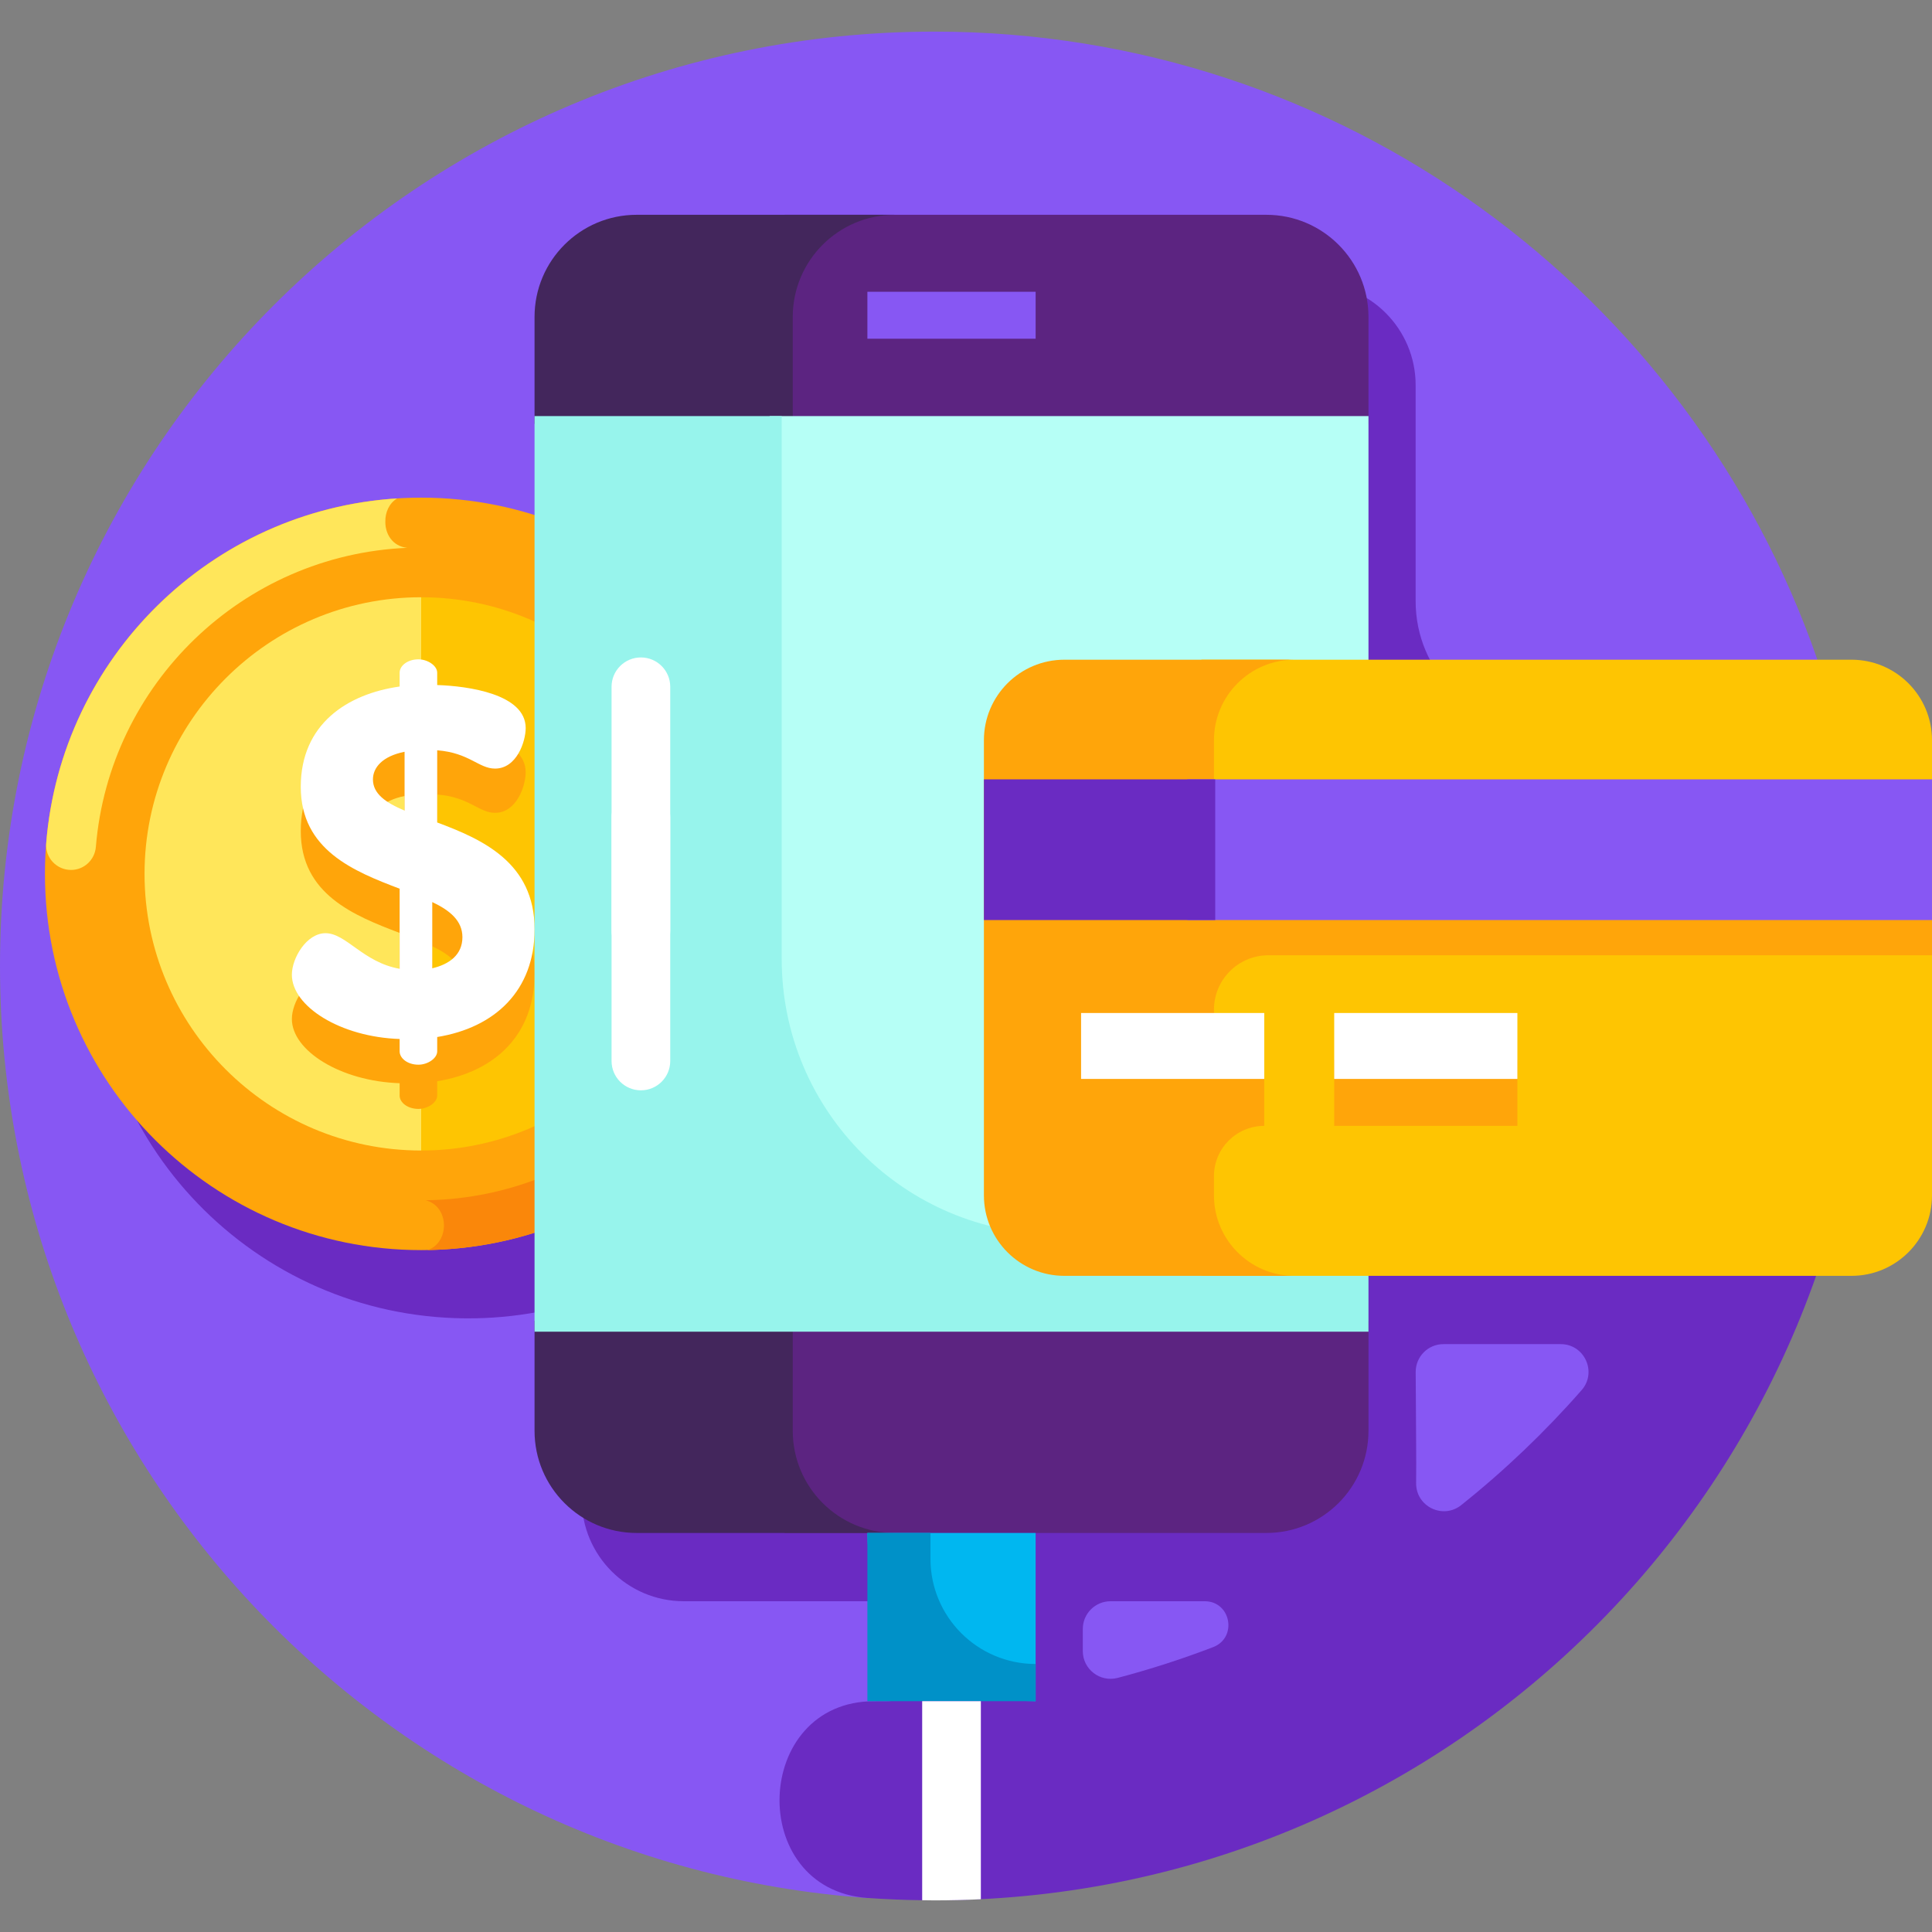
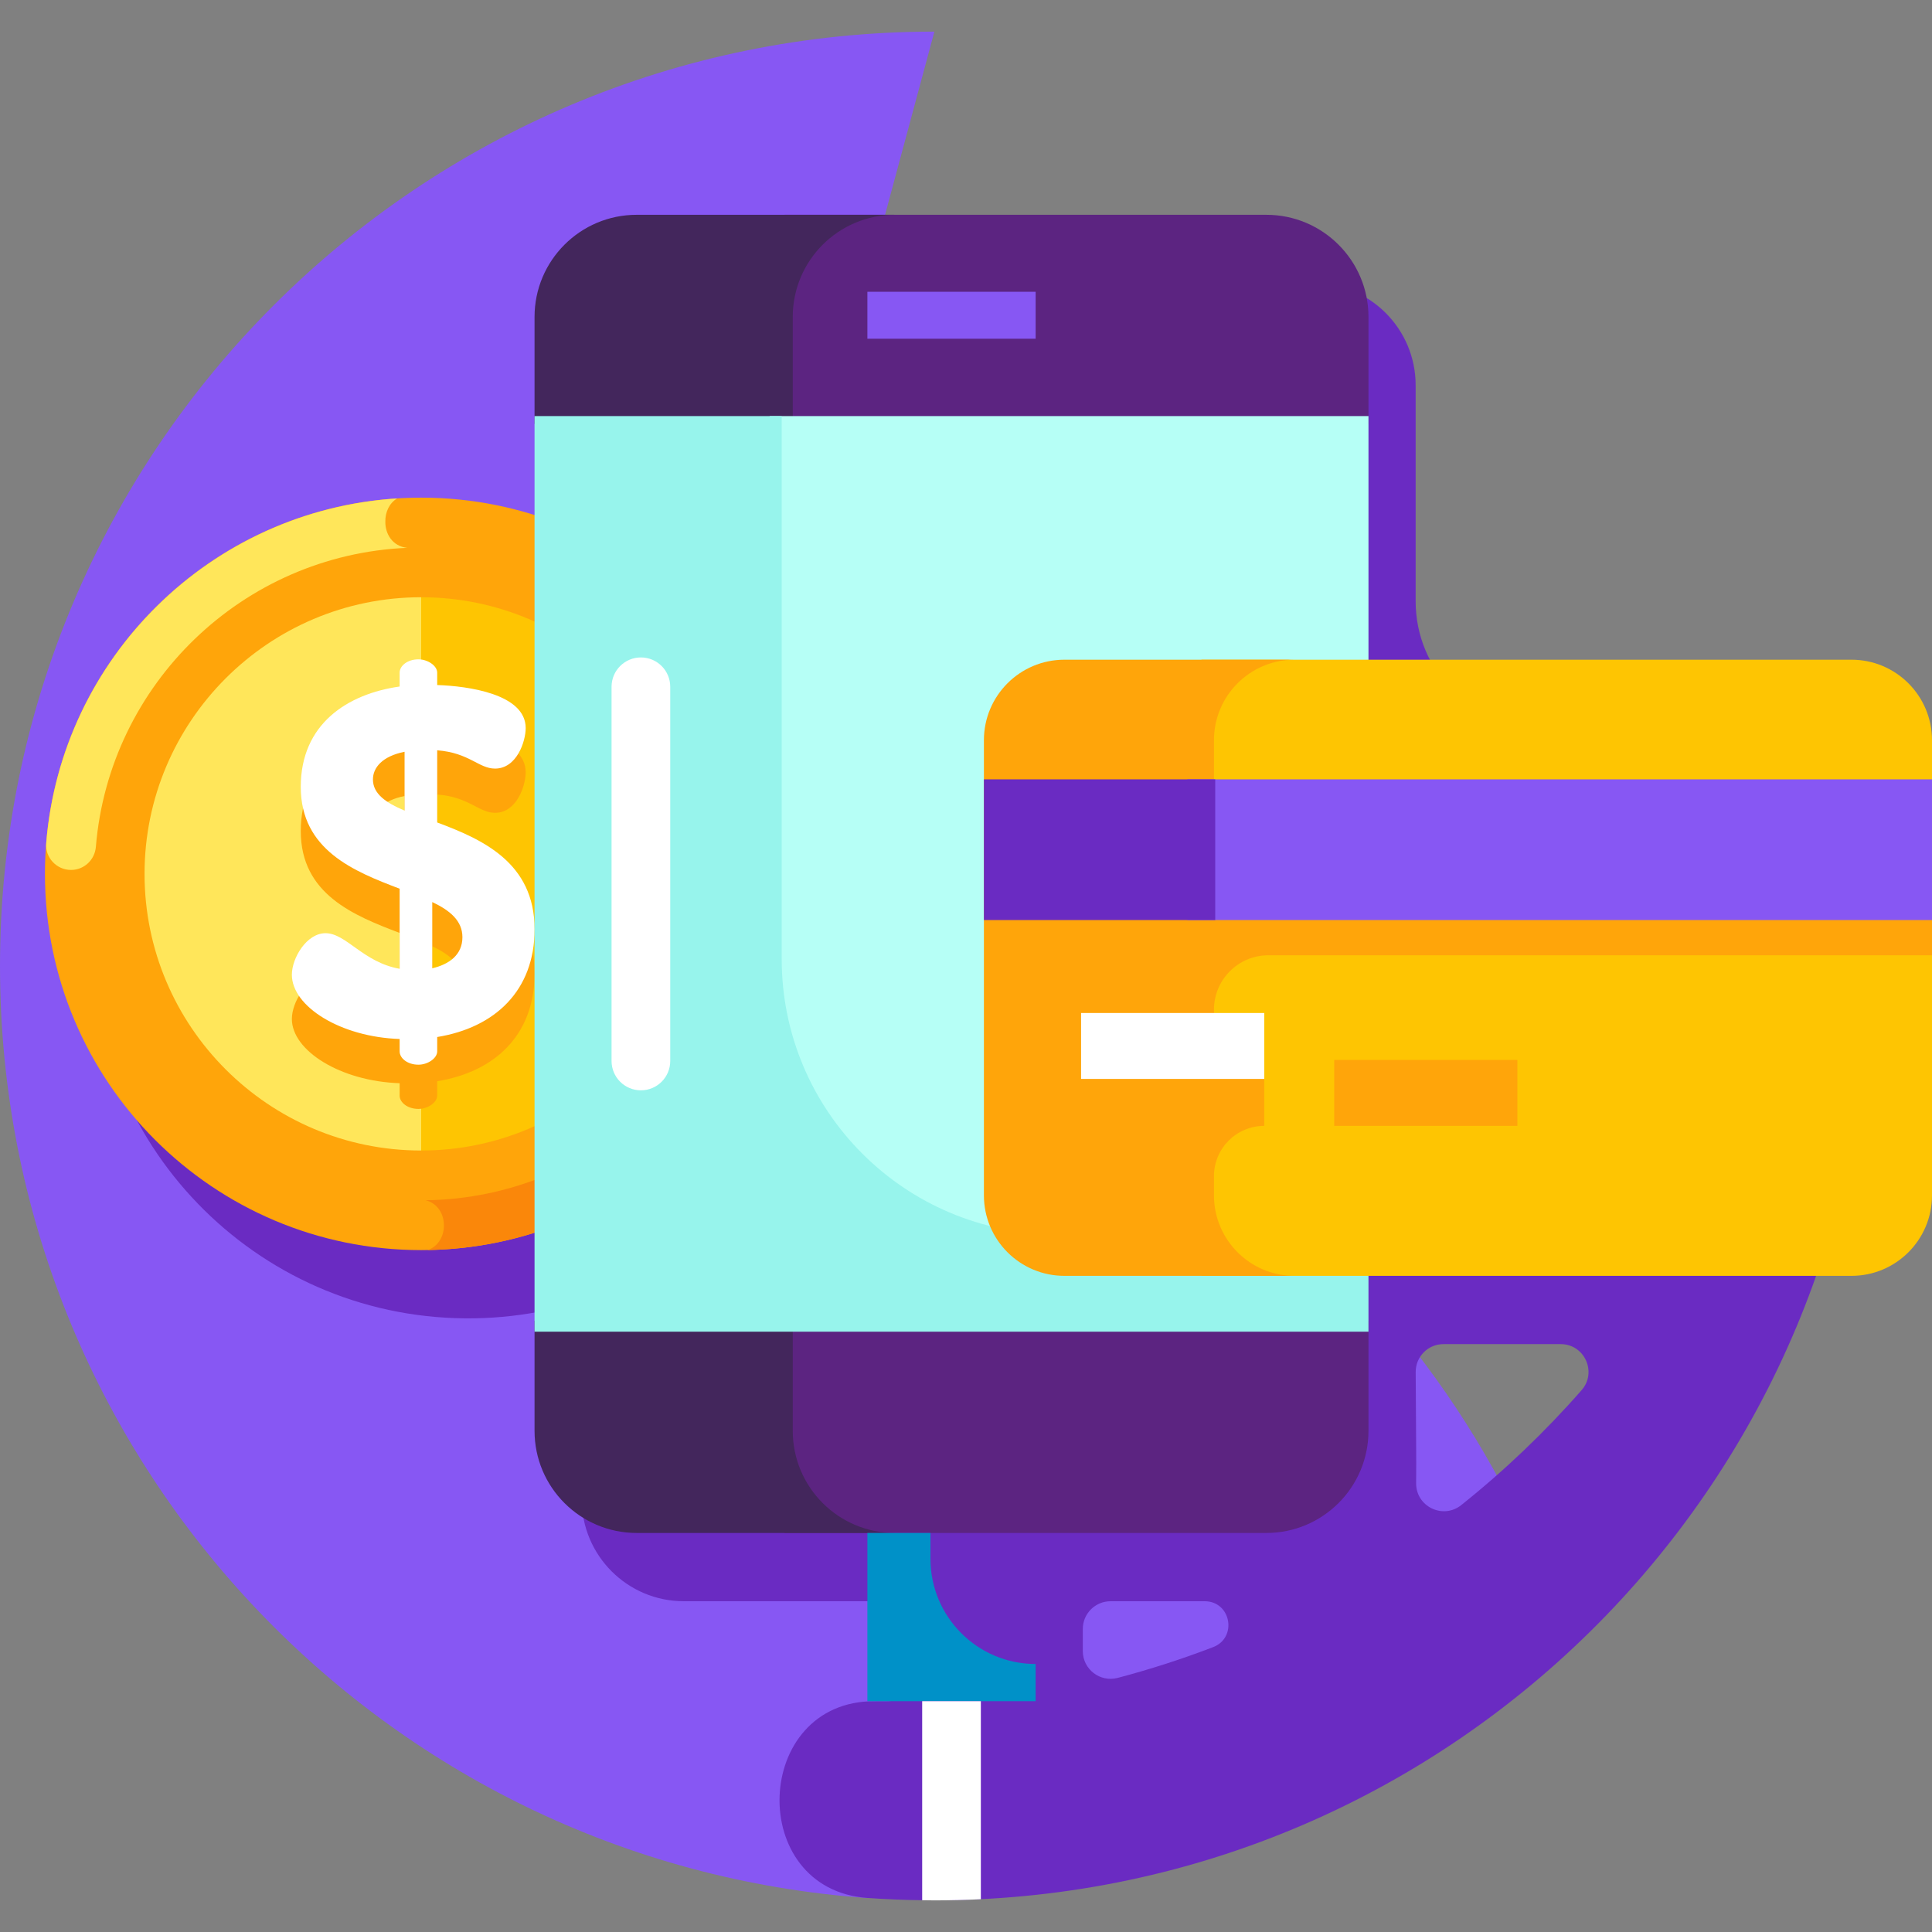
<svg xmlns="http://www.w3.org/2000/svg" id="Layer_1" enable-background="new 0 0 512 512" height="512" viewBox="0 0 512 512" width="512">
  <rect x="0" y="0" width="512" height="512" fill="#808080" stroke="none" />
  <g>
-     <path d="m247.621 8.379c-136.757 0-247.621 110.864-247.621 247.621 0 130.795 101.408 237.905 229.889 246.996 5.857.414 177.474-74.451 183.436-74.451l68.306-253.718c-33.605-96.889-125.684-166.448-234.01-166.448z" fill="#8757f3" />
+     <path d="m247.621 8.379c-136.757 0-247.621 110.864-247.621 247.621 0 130.795 101.408 237.905 229.889 246.996 5.857.414 177.474-74.451 183.436-74.451c-33.605-96.889-125.684-166.448-234.01-166.448z" fill="#8757f3" />
    <path d="m484.795 184.711c-7.938-1.323-4.963-.827-12.902-2.15-4.77 6.249-12.321 10.361-20.931 10.361h-42.223c-18.545 0-33.579-15.028-33.579-33.573 0-24.692 0-54.337 0-57.26 0-14.95-12.12-27.07-27.07-27.07h-98.433-29.248-31.83c-19.01 0-34.42 15.41-34.42 34.42v18.922 2.055 14.633c0 4.698-4.34 8.161-8.933 7.17-6.804-1.468-13.867-2.242-21.11-2.242-46.057 0-84.813 31.231-96.264 73.668 0 .001-.001.002-.001.003-2.239 8.3-3.441 17.026-3.441 26.034 0 55.411 45.345 100.635 101.433 99.684-.002 0-.003.001-.004.002 6.469-.114 12.951-.84 19.37-2.221 4.6-.99 8.951 2.458 8.951 7.163v42.965c0 14.951 12.12 27.07 27.07 27.07h39.179 14.608c4.059 0 7.35 3.29 7.35 7.349v13.755c0 4.026-3.436 5.348-7.461 5.384-1.053.009-2.104.012-3.154.009-32.336-.113-34.117 49.866-1.861 52.14 4.936.348 9.869.546 14.901.603 1.544.017 3.09.022 4.64.011.014 0 .027.002.041.002 136.327-1 245.769-111.87 245.769-247.598 0-23.696-3.283-47.384-10.447-71.289zm-163.318 251.8c-8.223 3.15-16.656 5.875-25.274 8.147-4.671 1.231-9.25-2.276-9.25-7.107v-5.856c0-4.059 3.291-7.349 7.35-7.349 0 0 12.164-.001 24.946-.002 6.987-.002 8.752 9.667 2.228 12.167zm97.67-68.112c-9.708 11.073-20.386 21.274-31.904 30.467-4.869 3.886-12.05.361-11.955-5.869.095-6.26-.067-15.293-.115-29.407-.014-4.069 3.281-7.383 7.35-7.383h31.084c6.311 0 9.701 7.446 5.54 12.192z" fill="#6a2bc2" />
    <g>
      <g>
        <g>
          <circle cx="111.616" cy="231.588" fill="#fec502" r="91.18" />
        </g>
        <path d="m20.436 232.672c0 50.357 40.823 91.18 91.18 91.18v-182.36c-50.357 0-91.18 40.823-91.18 91.18z" fill="#ffe65a" />
        <g>
          <path d="m111.616 158.277c40.424 0 73.311 32.887 73.311 73.311s-32.887 73.311-73.311 73.311-73.311-32.887-73.311-73.311 32.888-73.311 73.311-73.311m0-26.395c-55.066 0-99.706 44.64-99.706 99.706s44.64 99.706 99.706 99.706 99.706-44.64 99.706-99.706-44.639-99.706-99.706-99.706z" fill="#ffa50a" />
        </g>
        <g>
          <path d="m102.12 138.208c-.042-2.408.997-4.839 3.122-6.117-49.403 3.118-89.034 42.207-92.998 91.375-.308 3.82 2.754 7.077 6.586 7.077 3.456 0 6.294-2.669 6.578-6.113 3.55-43.145 38.898-77.397 82.495-79.25-3.915-.422-5.839-3.716-5.783-6.972z" fill="#ffe65a" />
        </g>
        <g>
          <path d="m204.477 231.718c-3.478 0-6.33 2.703-6.58 6.172-3.211 44.388-40.063 79.594-85.116 80.192 6.304 1.534 6.483 11.178.559 13.192 51.874-.879 94.101-41.369 97.729-92.53.269-3.802-2.78-7.026-6.592-7.026z" fill="#fa870a" />
        </g>
        <g>
          <g>
            <path d="m110.885 186.452c-2.882 0-4.978 1.703-4.978 3.537v3.668c-13.886 1.965-26.2 9.956-26.2 26.593 0 16.768 14.148 22.401 26.2 26.987v21.222c-9.694-1.703-14.148-9.432-19.65-9.432-4.978 0-8.908 6.55-8.908 11.004 0 8.384 12.838 16.506 28.558 17.03v3.275c0 1.834 2.096 3.537 4.978 3.537 2.489 0 4.978-1.703 4.978-3.537v-3.799c15.327-2.489 25.807-12.314 25.807-28.558 0-17.686-13.886-23.843-25.807-28.297v-19.127c8.516.655 11.004 4.847 15.327 4.847 5.764 0 8.122-7.205 8.122-10.742 0-9.039-15.328-11.135-23.45-11.397v-3.275c.002-1.833-2.488-3.536-4.977-3.536zm-3.668 40.087c-4.978-2.096-8.384-4.454-8.384-8.253 0-3.144 2.489-6.157 8.384-7.336zm7.336 41.79v-17.555c4.716 2.227 7.992 4.978 7.992 9.301 0 4.717-3.538 7.206-7.992 8.254z" fill="#ffa50a" />
          </g>
        </g>
        <g>
          <path d="m105.908 275.342c-15.721-.524-28.56-8.647-28.56-17.031 0-4.454 3.93-11.004 8.909-11.004 5.502 0 9.957 7.729 19.651 9.432v-21.223c-12.053-4.586-26.202-10.218-26.202-26.987 0-16.638 12.315-24.629 26.202-26.594v-3.668c0-1.834 2.096-3.537 4.977-3.537 2.49 0 4.978 1.703 4.978 3.537v3.275c8.122.262 23.45 2.358 23.45 11.398 0 3.537-2.358 10.742-8.122 10.742-4.323 0-6.812-4.192-15.328-4.847v19.127c11.922 4.454 25.808 10.611 25.808 28.297 0 16.244-10.48 26.07-25.808 28.559v3.799c0 1.834-2.489 3.537-4.978 3.537-2.882 0-4.977-1.704-4.977-3.537zm1.309-60.525v-15.59c-5.895 1.179-8.384 4.192-8.384 7.336 0 3.8 3.407 6.159 8.384 8.254zm7.337 24.237v17.554c4.455-1.048 7.992-3.537 7.992-8.253-.001-4.324-3.276-7.074-7.992-9.301z" fill="#fff" />
        </g>
      </g>
      <g fill="#5c2481">
        <path d="m362.661 112.321v-28.326c0-14.95-12.12-27.07-27.07-27.07h-127.681v55.396z" />
        <path d="m207.91 350.017v56.234h127.681c14.951 0 27.07-12.12 27.07-27.07v-29.164z" />
      </g>
      <g fill="#43265c">
        <path d="m210.088 112.321v-28.326c0-14.95 12.12-27.07 27.07-27.07h-68.428c-14.951 0-27.07 12.12-27.07 27.07v28.326z" />
        <path d="m210.088 379.181v-29.163h-68.428v29.163c0 14.951 12.12 27.07 27.07 27.07h68.427c-14.95 0-27.069-12.12-27.069-27.07z" />
      </g>
      <g>
        <path d="m203.963 110.267h158.698v226.327h-158.698z" fill="#b6fff6" />
      </g>
      <g>
        <path d="m207.16 254.161v-143.894h-65.5v242.643h221.001v-25.834h-82.587c-40.269-.001-72.914-32.646-72.914-72.915z" fill="#97f4ec" />
      </g>
      <g>
        <path d="m169.845 288.947c-4.295 0-7.776-3.481-7.776-7.776v-99.166c0-4.294 3.481-7.776 7.776-7.776s7.776 3.481 7.776 7.776v99.166c0 4.295-3.481 7.776-7.776 7.776z" fill="#fff" />
      </g>
      <g>
-         <path d="m169.845 254.315c-4.295 0-7.776-3.481-7.776-7.776v-29.903c0-4.294 3.481-7.776 7.776-7.776s7.776 3.481 7.776 7.776v29.903c0 4.295-3.481 7.776-7.776 7.776z" fill="#fff" />
-       </g>
+         </g>
      <g>
        <g>
          <path d="m512 196.166c0-11.784-9.553-21.338-21.338-21.338h-172.26v163.285h172.261c11.784 0 21.338-9.553 21.338-21.338v-120.609z" fill="#fec502" />
        </g>
        <g>
          <path d="m353.581 280.896h48.542v17.471h-48.542z" fill="#ffa50a" />
        </g>
        <g>
          <path d="m512 253.157v-37.29h-190.286v-19.701c0-11.784 9.553-21.338 21.338-21.338h-60.968c-11.784 0-21.338 9.553-21.338 21.338v19.701 37.29 63.619c0 11.784 9.553 21.338 21.338 21.338h60.968c-11.785 0-21.338-9.553-21.338-21.338v-5.085c0-7.359 5.965-13.324 13.324-13.324v-17.471c-7.359 0-13.324-5.965-13.324-13.324 0-7.962 6.454-14.416 14.416-14.416h175.87z" fill="#ffa50a" />
        </g>
        <g>
          <path d="m314.65 206.535h197.35v37.29h-197.35z" fill="#8757f3" />
        </g>
        <g>
          <path d="m260.746 206.535h61.301v37.29h-61.301z" fill="#6a2bc2" />
        </g>
        <g>
          <path d="m286.496 268.455h48.542v17.471h-48.542z" fill="#fff" />
        </g>
        <g>
-           <path d="m353.581 268.455h48.542v17.471h-48.542z" fill="#fff" />
-         </g>
+           </g>
      </g>
      <g>
-         <path d="m274.454 450.838c-24.625 0-44.587-19.962-44.587-44.587h44.587z" fill="#00b7f0" />
-       </g>
+         </g>
      <g>
        <path d="m246.584 413.103v-6.852h-16.717v44.587h44.587v-9.865c-15.392 0-27.87-12.478-27.87-27.87z" fill="#0091c8" />
      </g>
      <path d="m244.385 503.58c1.079.014 2.154.041 3.236.041 4.13 0 8.235-.106 12.316-.306v-52.477h-15.552z" fill="#fff" />
      <g>
        <path d="m229.867 77.324h44.587v12.441h-44.587z" fill="#8757f3" />
      </g>
    </g>
  </g>
</svg>